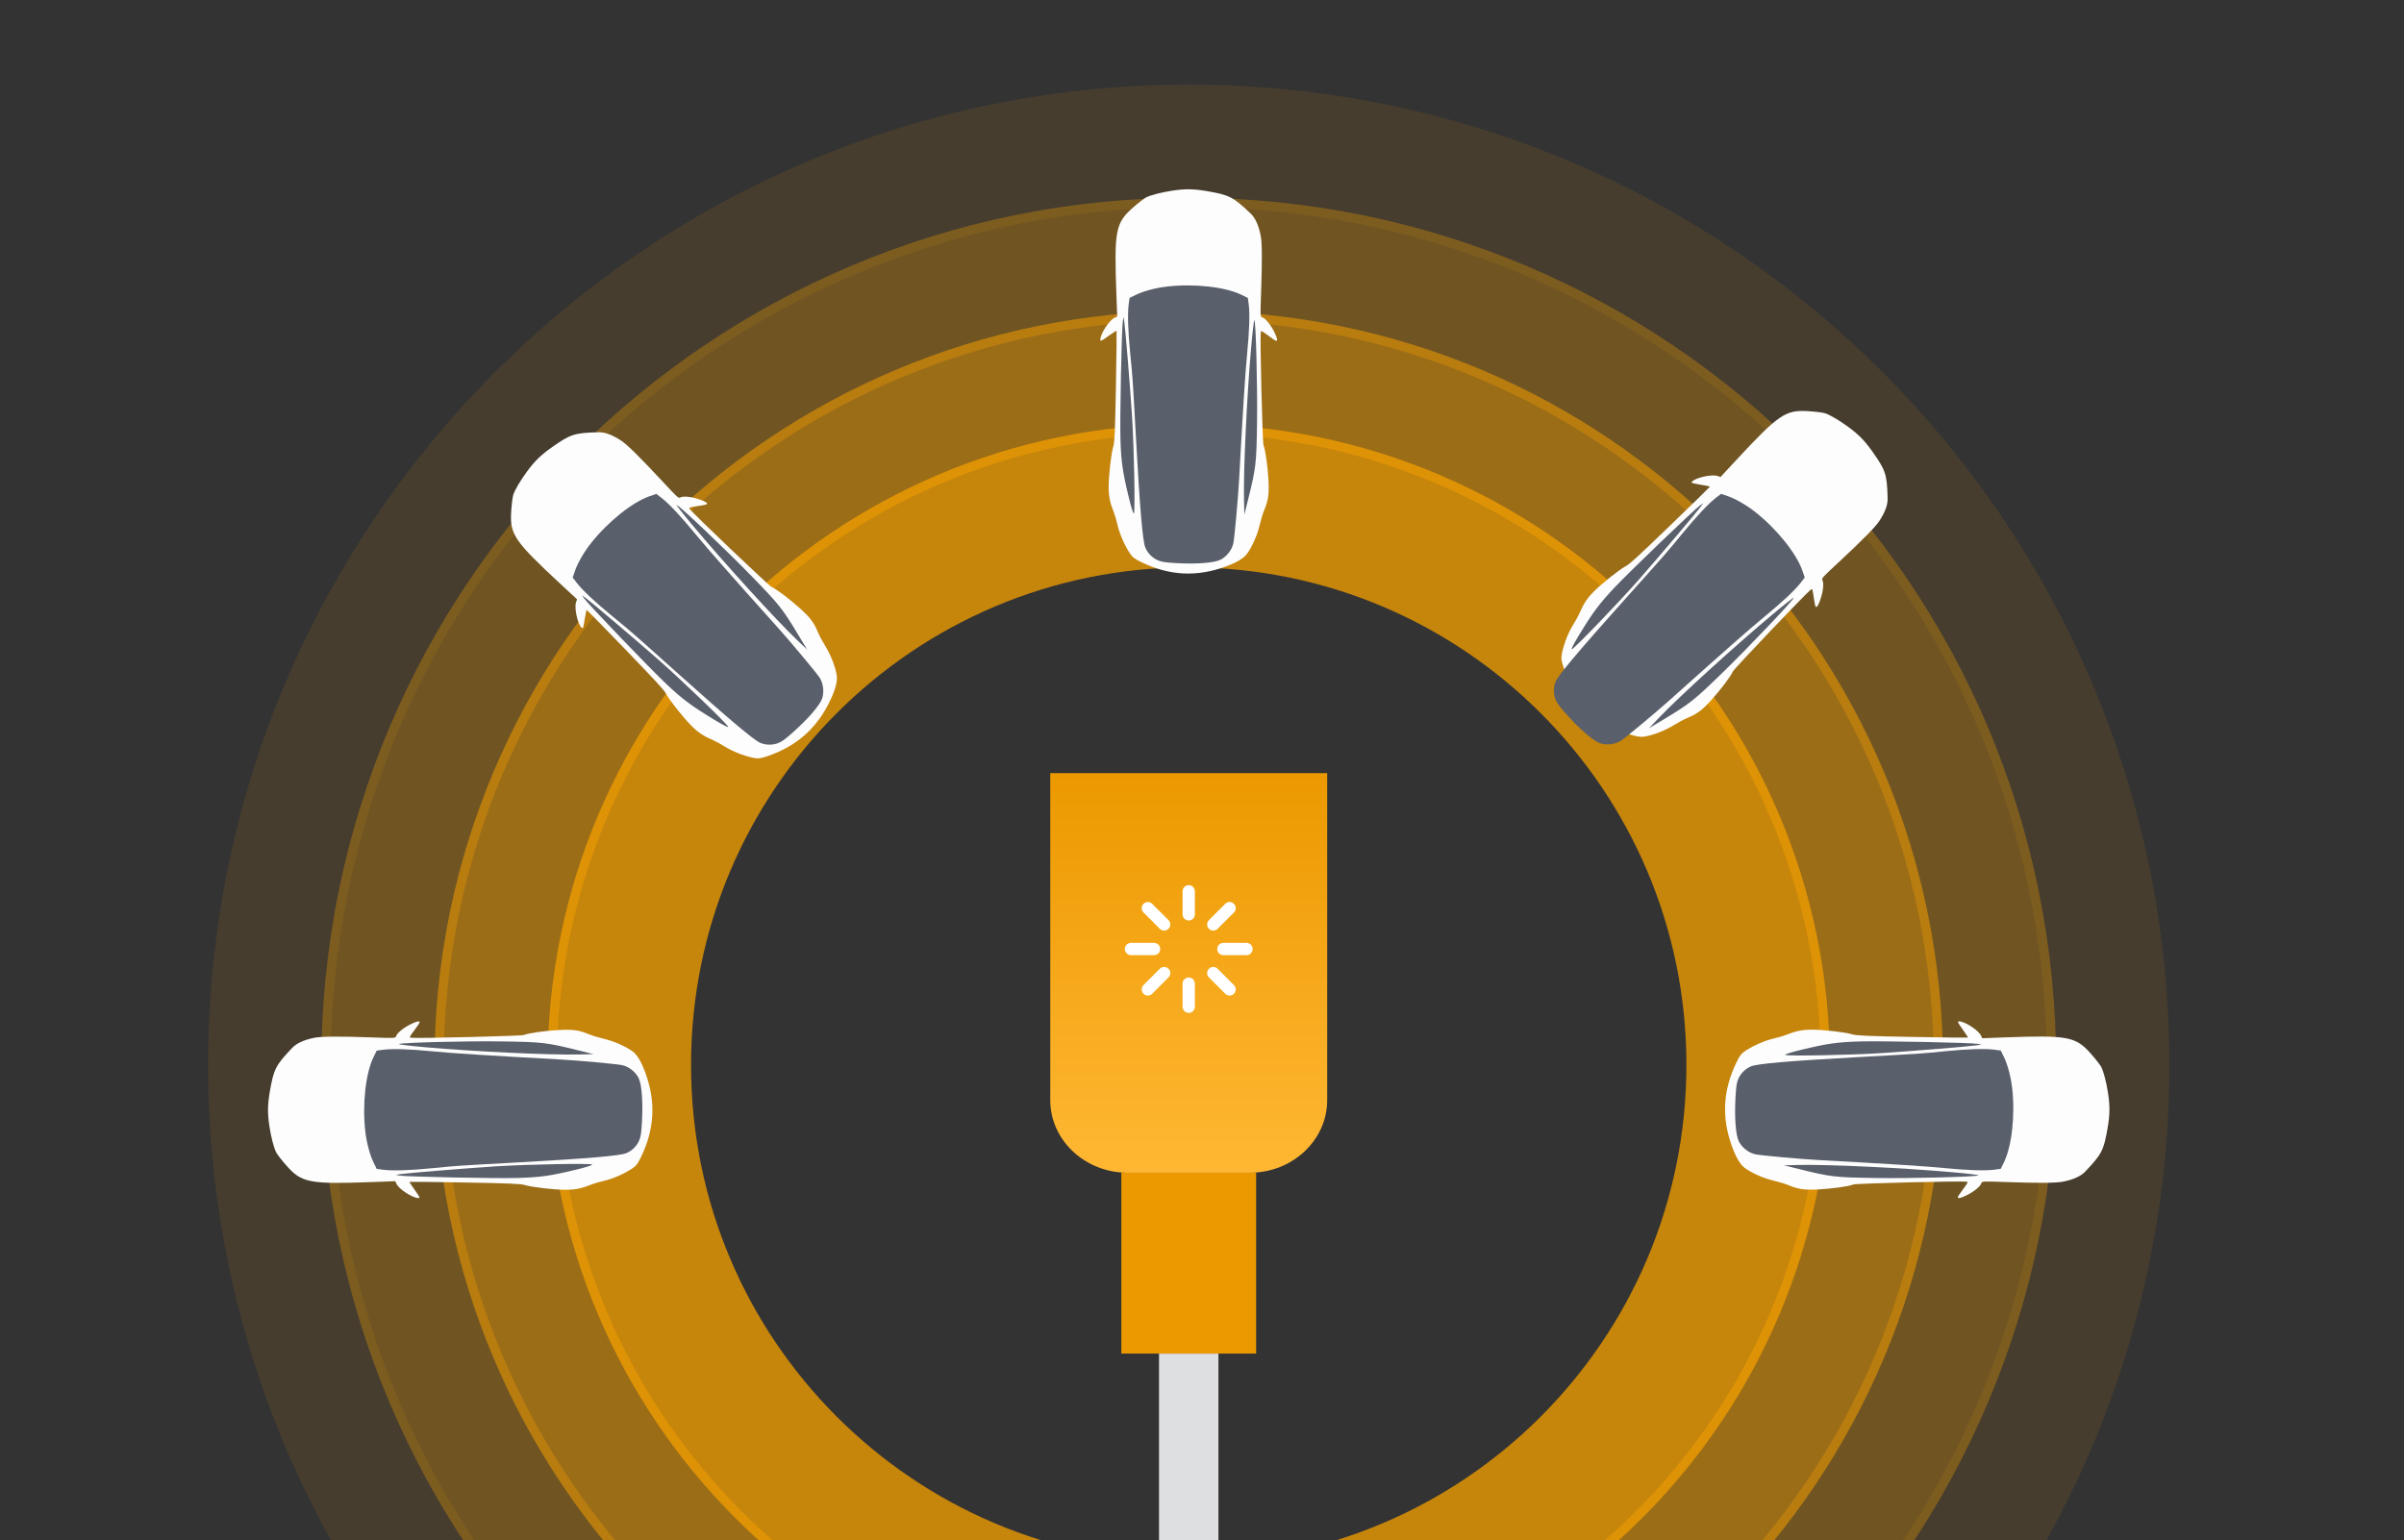
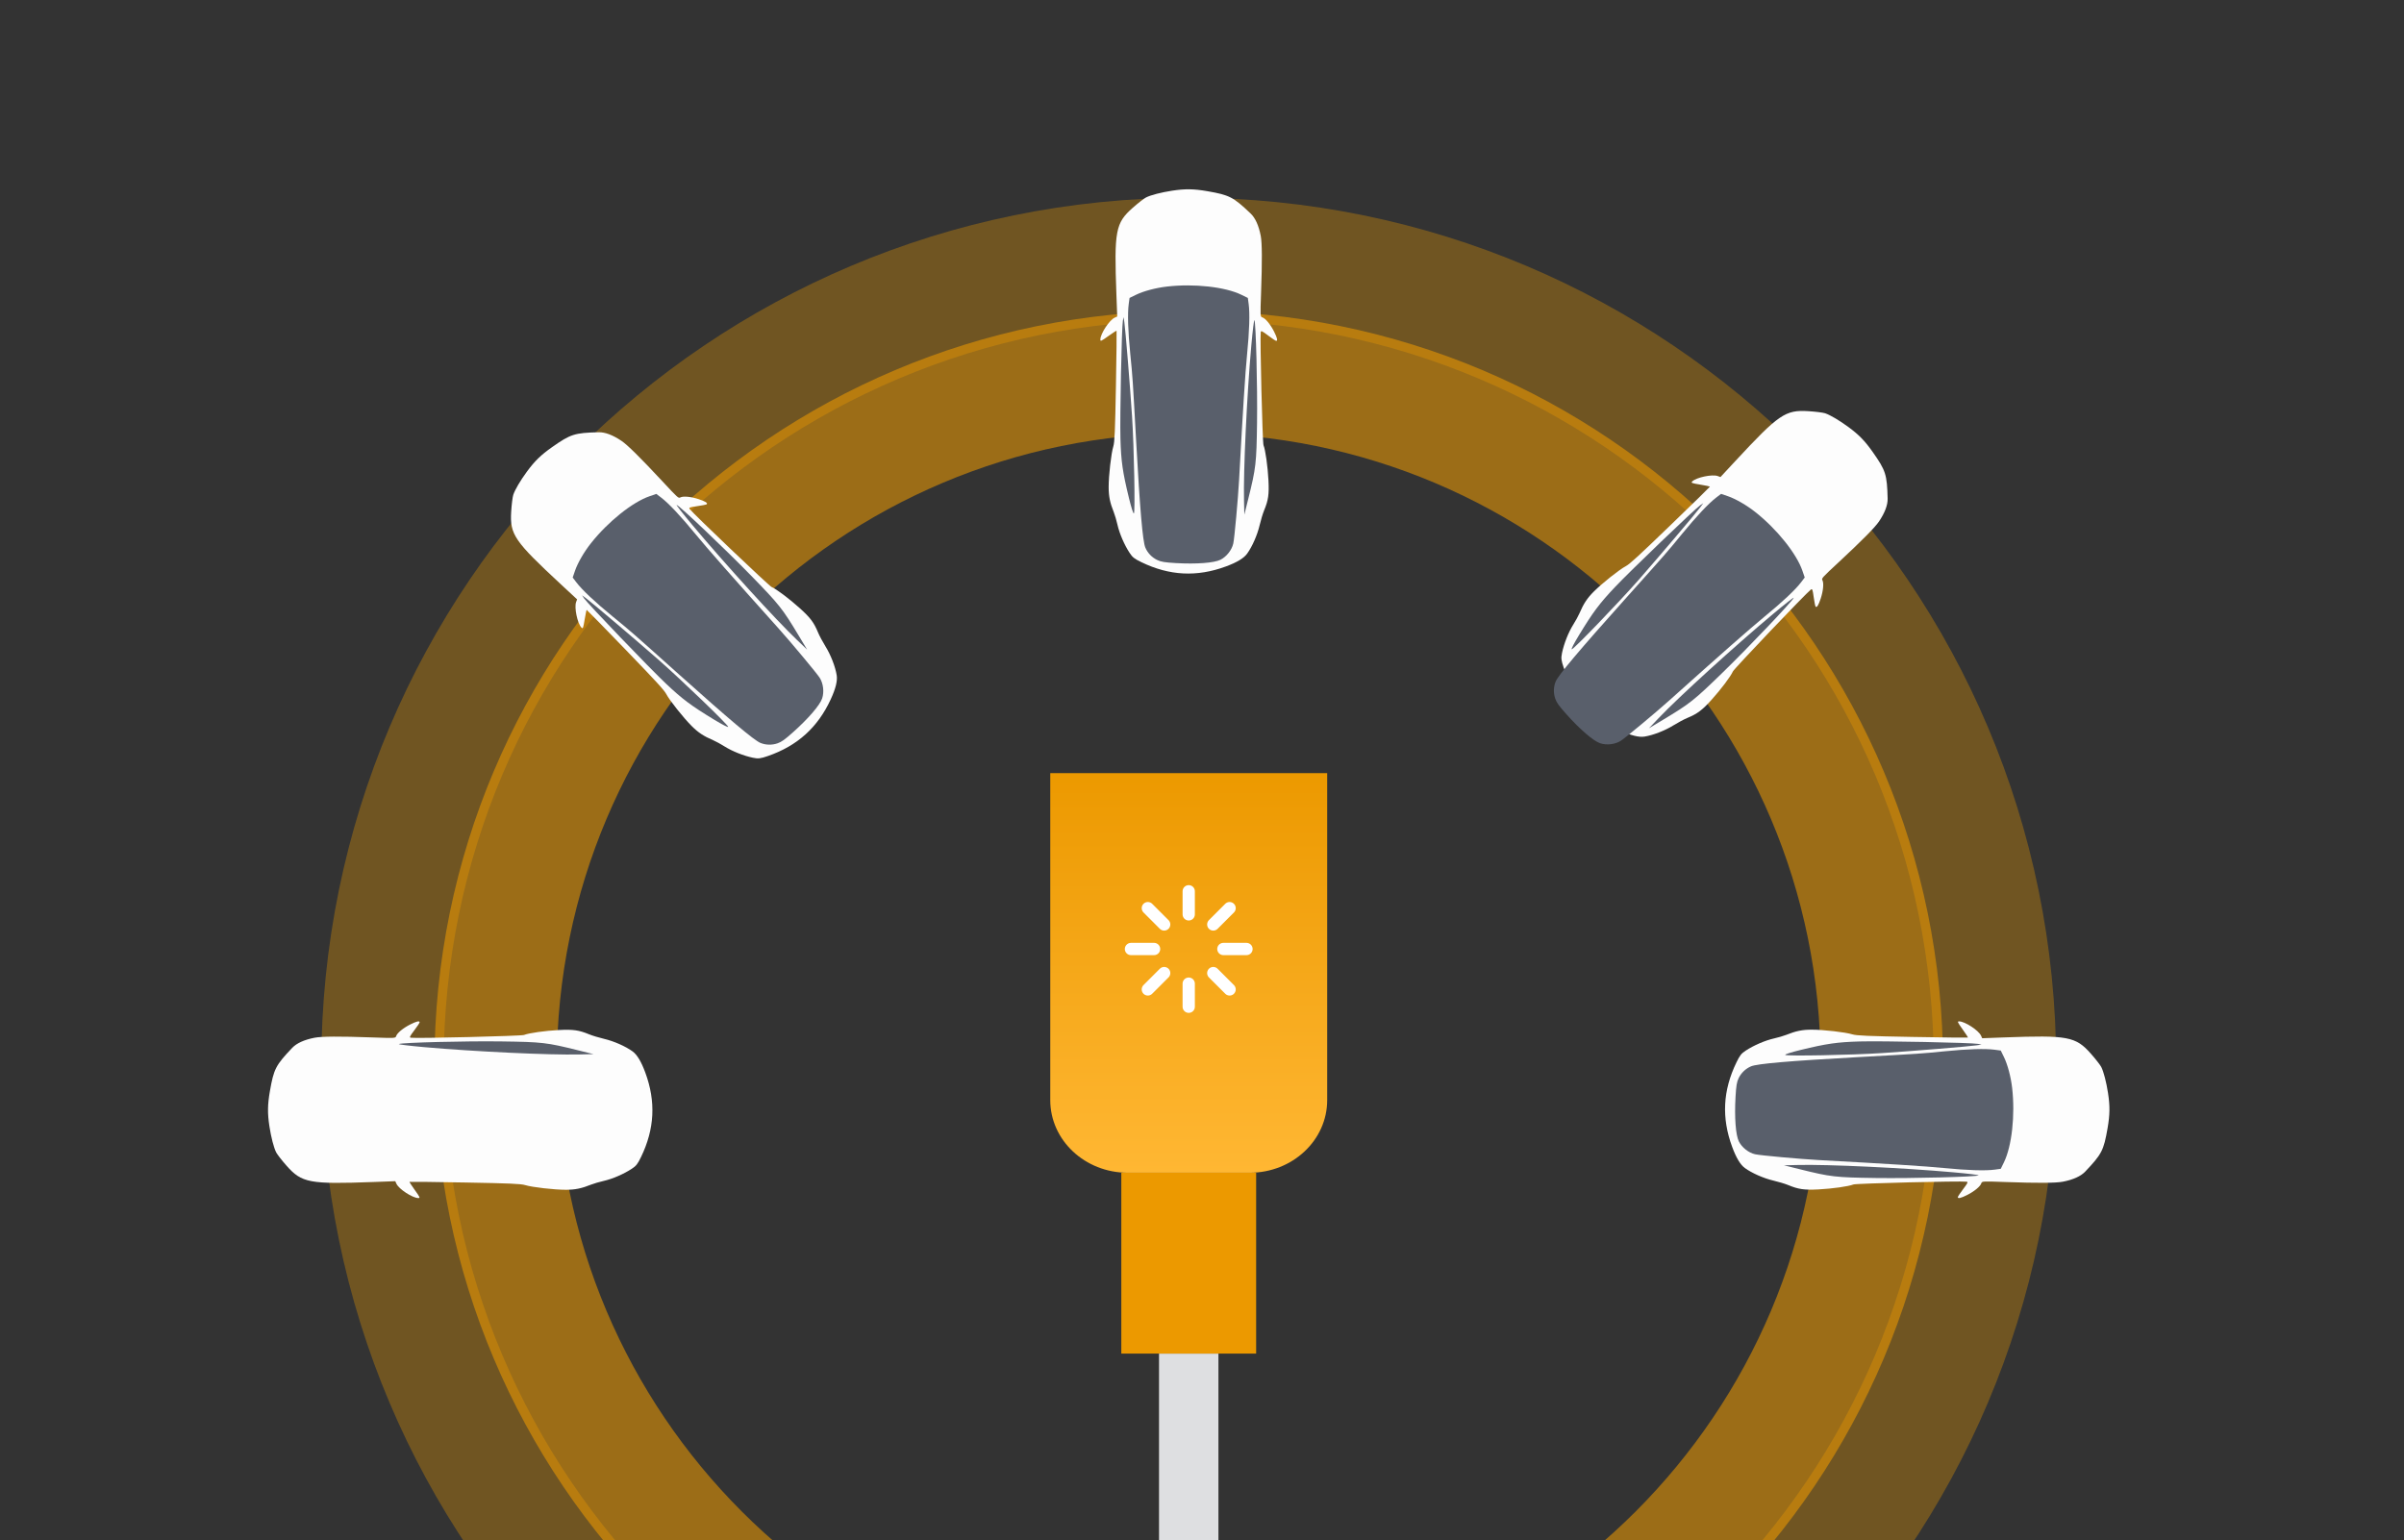
<svg xmlns="http://www.w3.org/2000/svg" width="376" height="241" viewBox="0 0 376 241" fill="none">
  <rect x="0" y="0" width="376" height="241" fill="#333333" stroke="none" />
-   <path opacity="0.1" fill-rule="evenodd" clip-rule="evenodd" d="M51.696 166.61C51.696 240.742 111.792 300.838 185.924 300.838C260.056 300.838 320.152 240.742 320.152 166.61C320.152 92.478 260.056 32.381 185.924 32.381C111.792 32.381 51.696 92.478 51.696 166.61ZM185.924 13.239C101.22 13.239 32.553 81.905 32.553 166.61C32.553 251.314 101.22 319.98 185.924 319.98C270.628 319.98 339.295 251.314 339.295 166.61C339.295 81.905 270.628 13.239 185.924 13.239Z" fill="#F19D00" />
  <path opacity="0.325" fill-rule="evenodd" clip-rule="evenodd" d="M69.392 166.609C69.392 230.968 121.565 283.141 185.924 283.141C250.283 283.141 302.456 230.968 302.456 166.609C302.456 102.251 250.283 50.078 185.924 50.078C121.565 50.078 69.392 102.251 69.392 166.609ZM185.924 30.935C110.993 30.935 50.25 91.679 50.25 166.609C50.25 241.54 110.993 302.284 185.924 302.284C260.855 302.284 321.598 241.54 321.598 166.609C321.598 91.679 260.855 30.935 185.924 30.935Z" fill="#F19D00" />
  <path opacity="0.55" fill-rule="evenodd" clip-rule="evenodd" d="M87.089 166.61C87.089 221.195 131.339 265.445 185.924 265.445C240.509 265.445 284.759 221.195 284.759 166.61C284.759 112.024 240.509 67.775 185.924 67.775C131.339 67.775 87.089 112.024 87.089 166.61ZM185.924 48.632C120.767 48.632 67.947 101.452 67.947 166.61C67.947 231.767 120.767 284.587 185.924 284.587C251.081 284.587 303.902 231.767 303.902 166.61C303.902 101.452 251.081 48.632 185.924 48.632Z" fill="#F19D00" />
-   <path opacity="0.775" d="M96.863 166.61C96.863 117.423 136.737 77.549 185.924 77.549C235.111 77.549 274.984 117.423 274.984 166.61C274.984 215.797 235.111 255.671 185.924 255.671C136.737 255.671 96.863 215.797 96.863 166.61Z" stroke="#F19D00" stroke-width="22.441" />
  <rect x="181.277" y="442.954" width="231.177" height="9.293" transform="rotate(-90 181.277 442.954)" fill="#DEDFE1" />
  <rect x="175.381" y="211.777" width="28.296" height="21.086" transform="rotate(-90 175.381 211.777)" fill="#EC9900" />
  <path d="M176.383 183.481C169.692 183.481 164.268 178.395 164.268 172.121L164.268 120.962L207.58 120.962L207.58 172.121C207.58 178.395 202.156 183.481 195.465 183.481L176.383 183.481Z" fill="url(#paint0_linear_2369_10152)" />
  <g clip-path="url(#clip0_2369_10152)">
    <path d="M185.923 157.509L185.923 153.896M185.923 143.056L185.923 139.443M191.343 148.476L194.957 148.476M176.89 148.476L180.504 148.476M179.53 142.082L182.084 144.637M179.53 154.799L182.084 152.244M192.317 142.082L189.763 144.637M192.317 154.799L189.763 152.244" stroke="white" stroke-width="1.92" stroke-linecap="round" stroke-linejoin="round" />
  </g>
  <path d="M43.193 180.292C42.817 179.539 42.402 177.936 42.139 176.222C41.826 174.182 41.844 172.839 42.214 170.719C42.818 167.247 43.115 166.669 45.706 163.941C46.402 163.209 47.591 162.671 49.203 162.358C50.302 162.145 53.145 162.129 58.091 162.306C61.818 162.439 61.856 162.437 61.962 162.102C62.116 161.617 63.055 160.842 64.171 160.279C65.158 159.781 65.633 159.673 65.633 159.946C65.633 160.031 65.255 160.598 64.794 161.207C64.076 162.153 64 162.32 64.265 162.359C65.178 162.492 81.541 162.092 81.956 161.926C82.714 161.622 85.258 161.263 87.441 161.151C89.65 161.038 90.563 161.169 92.148 161.826C92.64 162.03 93.685 162.347 94.47 162.53C96.004 162.889 97.828 163.691 98.936 164.496C99.644 165.009 100.294 166.09 100.926 167.803C102.605 172.35 102.388 176.631 100.259 181.025C99.722 182.133 99.5 182.413 98.793 182.875C97.542 183.694 95.791 184.45 94.425 184.76C93.754 184.912 92.876 185.169 92.473 185.331C90.955 185.941 89.959 186.145 88.498 186.145C86.659 186.145 83.225 185.75 82.144 185.415C81.483 185.21 79.714 185.134 72.718 185.008C67.981 184.922 64.081 184.877 64.052 184.906C64.022 184.936 64.399 185.519 64.89 186.203C65.692 187.321 65.745 187.446 65.422 187.442C64.519 187.433 62.383 186.037 62.006 185.208L61.822 184.804L58.4 184.931C48.405 185.301 47.198 185.075 44.819 182.382C44.082 181.548 43.35 180.608 43.193 180.292Z" fill="#FDFDFD" />
-   <path d="M58.424 181.871C57.851 180.7 57.338 178.774 57.138 177.042C56.647 172.784 57.184 167.919 58.425 165.382L58.917 164.376L59.847 164.249C61.328 164.046 64.089 164.133 67.773 164.497C70.617 164.778 76.598 165.159 87.374 165.744C90.318 165.904 96.531 166.47 97.335 166.651C98.362 166.883 99.404 167.707 99.882 168.665C100.377 169.655 100.584 172.415 100.403 175.604C100.302 177.38 100.206 177.954 99.913 178.56C99.512 179.389 98.808 180.06 97.972 180.411C96.986 180.824 91.933 181.259 81.356 181.843C71.298 182.398 71.462 182.386 67.691 182.763C64.096 183.121 61.33 183.206 59.847 183.003L58.917 182.876L58.424 181.871Z" fill="#595F6B" />
-   <path d="M80.949 184.3C77.523 184.399 63.46 184.11 62.486 183.922L61.917 183.811L62.73 183.689C63.864 183.519 72.855 182.784 77.452 182.485C82.343 182.168 92.493 181.976 92.631 182.199C92.691 182.295 91.721 182.607 90.23 182.97C86.142 183.965 84.514 184.198 80.949 184.3Z" fill="#595F6B" />
  <path d="M90.628 164.976C86.02 165.086 74.214 164.53 66.359 163.832C64.061 163.628 62.274 163.409 62.388 163.345C62.802 163.113 72.793 162.859 78.428 162.936C84.813 163.024 85.506 163.104 90.384 164.317L92.824 164.923L90.628 164.976Z" fill="#595F6B" />
  <path d="M328.655 166.949C329.032 167.702 329.446 169.306 329.709 171.02C330.022 173.059 330.004 174.402 329.635 176.523C329.031 179.995 328.733 180.572 326.142 183.3C325.446 184.033 324.257 184.571 322.645 184.883C321.546 185.096 318.703 185.113 313.757 184.936C310.03 184.802 309.992 184.804 309.886 185.139C309.732 185.624 308.793 186.399 307.677 186.962C306.69 187.461 306.215 187.569 306.215 187.295C306.215 187.211 306.593 186.643 307.054 186.035C307.772 185.088 307.848 184.921 307.583 184.883C306.67 184.749 290.307 185.15 289.892 185.316C289.135 185.619 286.59 185.978 284.407 186.09C282.198 186.203 281.285 186.073 279.7 185.415C279.208 185.211 278.163 184.894 277.378 184.711C275.844 184.352 274.02 183.55 272.912 182.746C272.204 182.233 271.554 181.152 270.922 179.438C269.243 174.892 269.46 170.611 271.59 166.217C272.127 165.109 272.348 164.829 273.055 164.366C274.306 163.547 276.057 162.792 277.423 162.481C278.094 162.329 278.972 162.072 279.375 161.91C280.893 161.301 281.889 161.097 283.35 161.097C285.19 161.097 288.624 161.491 289.704 161.826C290.365 162.031 292.134 162.108 299.13 162.234C303.867 162.319 307.767 162.365 307.797 162.335C307.826 162.306 307.449 161.722 306.959 161.039C306.157 159.921 306.103 159.796 306.426 159.799C307.329 159.808 309.465 161.205 309.843 162.033L310.027 162.437L313.448 162.31C323.443 161.94 324.65 162.167 327.029 164.859C327.766 165.693 328.498 166.634 328.655 166.949Z" fill="#FDFDFD" />
  <path d="M313.424 165.371C313.998 166.542 314.511 168.467 314.71 170.199C315.202 174.457 314.665 179.322 313.424 181.86L312.932 182.865L312.001 182.993C310.52 183.195 307.76 183.109 304.076 182.745C301.232 182.463 295.251 182.083 284.474 181.498C281.531 181.338 275.318 180.772 274.514 180.59C273.487 180.358 272.444 179.535 271.966 178.577C271.472 177.586 271.265 174.826 271.446 171.638C271.547 169.862 271.642 169.287 271.935 168.681C272.337 167.852 273.041 167.181 273.877 166.831C274.862 166.418 279.916 165.982 290.493 165.399C300.55 164.844 300.387 164.855 304.157 164.479C307.752 164.12 310.519 164.035 312.001 164.238L312.932 164.365L313.424 165.371Z" fill="#595F6B" />
  <path d="M290.9 162.941C294.326 162.843 308.389 163.131 309.363 163.32L309.932 163.43L309.119 163.552C307.985 163.722 298.994 164.457 294.397 164.756C289.506 165.074 279.355 165.266 279.218 165.043C279.158 164.946 280.128 164.635 281.619 164.272C285.707 163.277 287.335 163.043 290.9 162.941Z" fill="#595F6B" />
  <path d="M281.221 182.266C285.828 182.155 297.635 182.712 305.489 183.409C307.788 183.613 309.575 183.832 309.461 183.896C309.047 184.128 299.055 184.383 293.421 184.306C287.036 184.218 286.342 184.138 281.465 182.925L279.025 182.318L281.221 182.266Z" fill="#595F6B" />
  <path d="M285.453 64.657C286.252 64.924 287.679 65.764 289.077 66.791C290.74 68.012 291.677 68.974 292.915 70.734C294.943 73.617 295.141 74.236 295.238 77.996C295.264 79.007 294.804 80.228 293.885 81.589C293.258 82.516 291.259 84.539 287.637 87.911C284.908 90.451 284.882 90.48 285.043 90.792C285.278 91.244 285.162 92.455 284.771 93.643C284.426 94.693 284.166 95.105 283.973 94.912C283.913 94.852 283.779 94.184 283.674 93.427C283.512 92.251 283.449 92.079 283.234 92.239C282.494 92.79 271.207 104.643 271.031 105.054C270.709 105.804 269.164 107.858 267.7 109.48C266.218 111.123 265.48 111.676 263.894 112.331C263.402 112.535 262.439 113.05 261.754 113.475C260.416 114.307 258.559 115.029 257.207 115.244C256.343 115.381 255.12 115.077 253.461 114.312C249.059 112.284 246.185 109.104 244.584 104.491C244.18 103.328 244.139 102.973 244.311 102.146C244.617 100.683 245.321 98.91 246.067 97.725C246.434 97.143 246.874 96.34 247.044 95.941C247.686 94.436 248.247 93.588 249.28 92.555C250.58 91.254 253.287 89.105 254.289 88.578C254.9 88.255 256.206 87.058 261.242 82.201C264.652 78.911 267.441 76.186 267.442 76.144C267.442 76.102 266.762 75.957 265.932 75.82C264.574 75.597 264.448 75.546 264.679 75.32C265.324 74.688 267.822 74.165 268.674 74.484L269.091 74.639L271.42 72.13C278.226 64.801 279.239 64.108 282.826 64.329C283.937 64.398 285.119 64.546 285.453 64.657Z" fill="#FDFDFD" />
  <path d="M270.248 77.631C271.481 78.053 273.205 79.052 274.571 80.136C277.93 82.799 280.99 86.619 281.907 89.291L282.27 90.35L281.702 91.098C280.798 92.288 278.785 94.179 275.922 96.526C273.713 98.339 269.215 102.299 261.18 109.505C258.986 111.474 254.193 115.466 253.496 115.907C252.605 116.469 251.286 116.623 250.271 116.284C249.22 115.934 247.122 114.128 244.996 111.745C243.812 110.418 243.473 109.945 243.251 109.309C242.949 108.439 242.972 107.466 243.316 106.627C243.721 105.639 246.986 101.757 254.053 93.866C260.772 86.362 260.664 86.485 263.064 83.553C265.353 80.757 267.249 78.741 268.441 77.836L269.189 77.268L270.248 77.631Z" fill="#595F6B" />
  <path d="M252.602 91.84C254.955 89.348 265.104 79.608 265.925 79.053L266.406 78.728L265.917 79.389C265.236 80.311 259.398 87.189 256.359 90.651C253.125 94.334 246.083 101.647 245.828 101.587C245.718 101.561 246.183 100.655 246.981 99.344C249.167 95.749 250.154 94.433 252.602 91.84Z" fill="#595F6B" />
  <path d="M259.423 112.349C262.603 109.013 271.344 101.058 277.392 95.997C279.161 94.516 280.58 93.407 280.545 93.533C280.416 93.99 273.531 101.235 269.492 105.164C264.915 109.617 264.368 110.051 260.062 112.642L257.907 113.939L259.423 112.349Z" fill="#595F6B" />
  <path d="M179.253 30.889C180.006 30.513 181.609 30.098 183.324 29.835C185.363 29.523 186.706 29.541 188.826 29.91C192.299 30.514 192.876 30.812 195.604 33.402C196.337 34.098 196.875 35.287 197.187 36.9C197.4 37.999 197.417 40.842 197.24 45.788C197.106 49.514 197.108 49.553 197.443 49.659C197.928 49.813 198.703 50.751 199.266 51.868C199.765 52.854 199.873 53.329 199.599 53.329C199.514 53.329 198.947 52.952 198.339 52.49C197.392 51.773 197.225 51.697 197.187 51.962C197.053 52.874 197.454 69.238 197.62 69.652C197.923 70.41 198.282 72.954 198.394 75.137C198.507 77.347 198.377 78.26 197.719 79.844C197.515 80.337 197.198 81.381 197.015 82.166C196.656 83.701 195.854 85.525 195.05 86.633C194.536 87.34 193.456 87.99 191.742 88.623C187.196 90.301 182.915 90.085 178.521 87.955C177.413 87.418 177.133 87.196 176.67 86.49C175.851 85.239 175.096 83.488 174.785 82.122C174.633 81.451 174.376 80.572 174.214 80.17C173.605 78.651 173.401 77.655 173.401 76.195C173.401 74.355 173.795 70.921 174.13 69.84C174.335 69.18 174.412 67.41 174.538 60.414C174.623 55.678 174.669 51.778 174.639 51.748C174.61 51.718 174.026 52.096 173.342 52.586C172.225 53.388 172.1 53.442 172.103 53.119C172.112 52.215 173.509 50.08 174.337 49.702L174.741 49.518L174.614 46.096C174.244 36.102 174.471 34.895 177.163 32.515C177.997 31.778 178.938 31.047 179.253 30.889Z" fill="#FDFDFD" />
  <path d="M177.675 46.121C178.846 45.547 180.771 45.035 182.503 44.835C186.761 44.343 191.626 44.88 194.164 46.121L195.169 46.613L195.297 47.544C195.499 49.025 195.413 51.786 195.048 55.469C194.767 58.313 194.387 64.294 193.802 75.071C193.642 78.014 193.076 84.227 192.894 85.031C192.662 86.058 191.839 87.101 190.881 87.579C189.89 88.074 187.13 88.281 183.942 88.099C182.166 87.998 181.591 87.903 180.985 87.61C180.156 87.208 179.485 86.504 179.135 85.668C178.722 84.683 178.286 79.629 177.703 69.052C177.148 58.995 177.159 59.159 176.783 55.388C176.424 51.793 176.339 49.026 176.542 47.544L176.669 46.613L177.675 46.121Z" fill="#595F6B" />
  <path d="M175.245 68.645C175.147 65.219 175.435 51.156 175.624 50.183L175.734 49.613L175.856 50.427C176.026 51.56 176.761 60.551 177.06 65.148C177.378 70.039 177.57 80.19 177.347 80.328C177.25 80.387 176.939 79.418 176.576 77.926C175.581 73.839 175.347 72.211 175.245 68.645Z" fill="#595F6B" />
  <path d="M194.57 78.324C194.459 73.717 195.015 61.91 195.713 54.056C195.917 51.757 196.136 49.97 196.2 50.084C196.432 50.498 196.687 60.49 196.609 66.124C196.522 72.51 196.442 73.203 195.229 78.08L194.622 80.52L194.57 78.324Z" fill="#595F6B" />
  <path d="M80.28 77.412C80.547 76.613 81.387 75.186 82.414 73.788C83.635 72.125 84.597 71.188 86.357 69.95C89.24 67.922 89.859 67.724 93.619 67.627C94.63 67.601 95.851 68.061 97.212 68.98C98.139 69.607 100.162 71.606 103.534 75.228C106.074 77.957 106.103 77.983 106.415 77.822C106.867 77.587 108.078 77.703 109.266 78.094C110.316 78.439 110.728 78.699 110.535 78.892C110.475 78.952 109.807 79.086 109.05 79.191C107.874 79.353 107.702 79.416 107.862 79.631C108.413 80.371 120.267 91.658 120.677 91.834C121.427 92.156 123.481 93.701 125.103 95.165C126.746 96.647 127.299 97.385 127.955 98.971C128.158 99.463 128.673 100.426 129.098 101.111C129.93 102.449 130.652 104.306 130.867 105.658C131.004 106.522 130.7 107.745 129.935 109.404C127.907 113.806 124.727 116.68 120.114 118.281C118.951 118.685 118.596 118.726 117.769 118.554C116.306 118.248 114.534 117.544 113.348 116.798C112.766 116.431 111.963 115.991 111.564 115.821C110.059 115.179 109.211 114.618 108.178 113.585C106.877 112.285 104.728 109.578 104.201 108.576C103.878 107.964 102.681 106.659 97.824 101.623C94.534 98.213 91.809 95.424 91.767 95.424C91.725 95.424 91.579 96.103 91.443 96.933C91.22 98.291 91.169 98.417 90.943 98.186C90.311 97.541 89.788 95.043 90.107 94.191L90.263 93.775L87.753 91.445C80.424 84.639 79.731 83.626 79.953 80.039C80.021 78.928 80.169 77.746 80.28 77.412Z" fill="#FDFDFD" />
  <path d="M89.935 89.298C90.357 88.065 91.356 86.34 92.44 84.975C95.103 81.616 98.923 78.556 101.595 77.639L102.653 77.276L103.402 77.844C104.592 78.748 106.483 80.761 108.83 83.624C110.643 85.833 114.603 90.331 121.809 98.365C123.778 100.56 127.77 105.353 128.211 106.05C128.773 106.94 128.927 108.26 128.588 109.275C128.238 110.325 126.432 112.424 124.049 114.55C122.722 115.734 122.249 116.073 121.613 116.294C120.743 116.597 119.77 116.574 118.931 116.23C117.943 115.825 114.061 112.56 106.17 105.493C98.666 98.774 98.789 98.882 95.857 96.482C93.061 94.193 91.045 92.297 90.14 91.105L89.572 90.357L89.935 89.298Z" fill="#595F6B" />
  <path d="M104.144 106.944C101.652 104.59 91.912 94.442 91.357 93.621L91.032 93.14L91.694 93.629C92.615 94.31 99.493 100.148 102.955 103.187C106.638 106.421 113.951 113.463 113.891 113.718C113.865 113.828 112.959 113.363 111.647 112.565C108.053 110.378 106.737 109.392 104.144 106.944Z" fill="#595F6B" />
  <path d="M124.653 100.123C121.317 96.943 113.362 88.201 108.301 82.154C106.82 80.385 105.711 78.966 105.837 79.001C106.294 79.13 113.539 86.015 117.468 90.054C121.921 94.631 122.355 95.178 124.946 99.484L126.243 101.639L124.653 100.123Z" fill="#595F6B" />
  <defs>
    <linearGradient id="paint0_linear_2369_10152" x1="185.924" y1="120.962" x2="185.924" y2="183.481" gradientUnits="userSpaceOnUse">
      <stop stop-color="#EC9900" />
      <stop offset="1" stop-color="#FFB733" />
    </linearGradient>
    <clipPath id="clip0_2369_10152">
      <rect width="21.679" height="21.679" fill="white" transform="translate(196.763 159.316) rotate(180)" />
    </clipPath>
  </defs>
</svg>